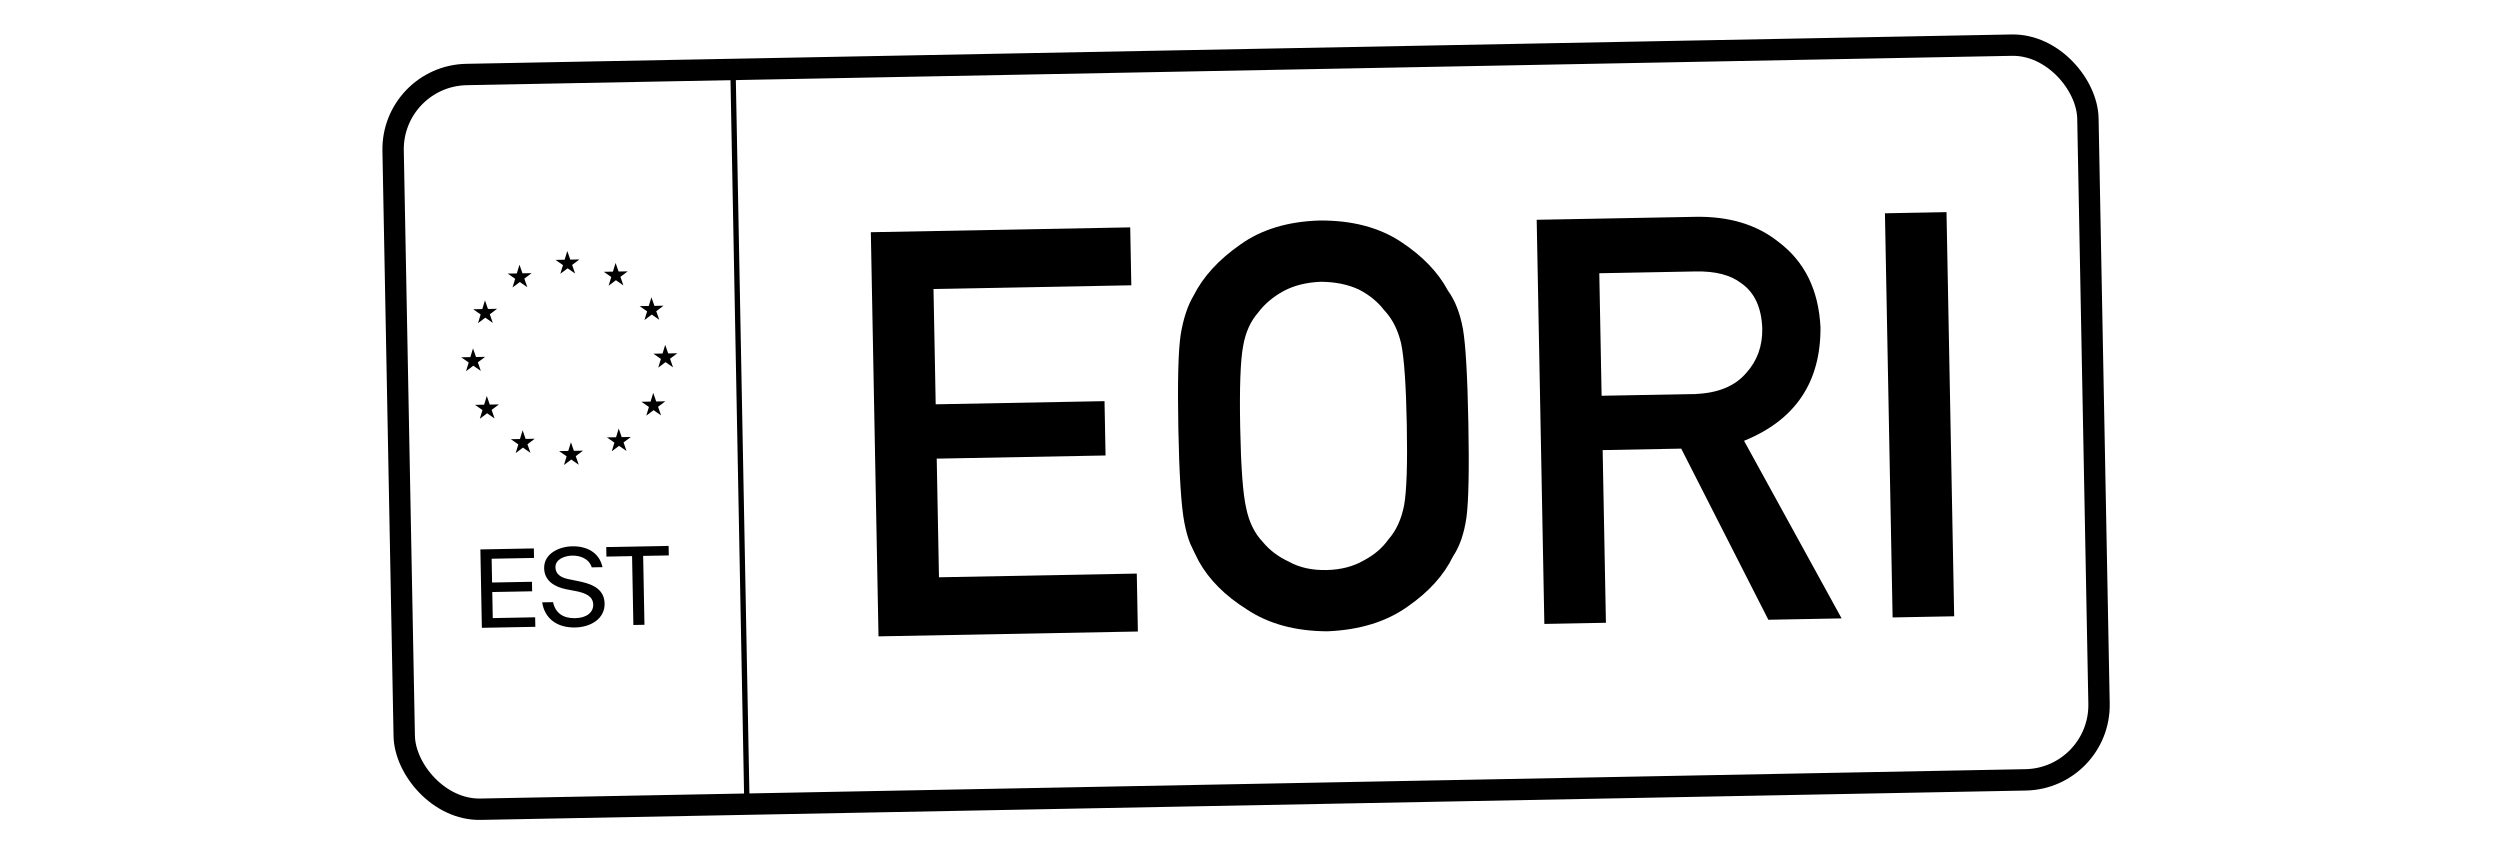
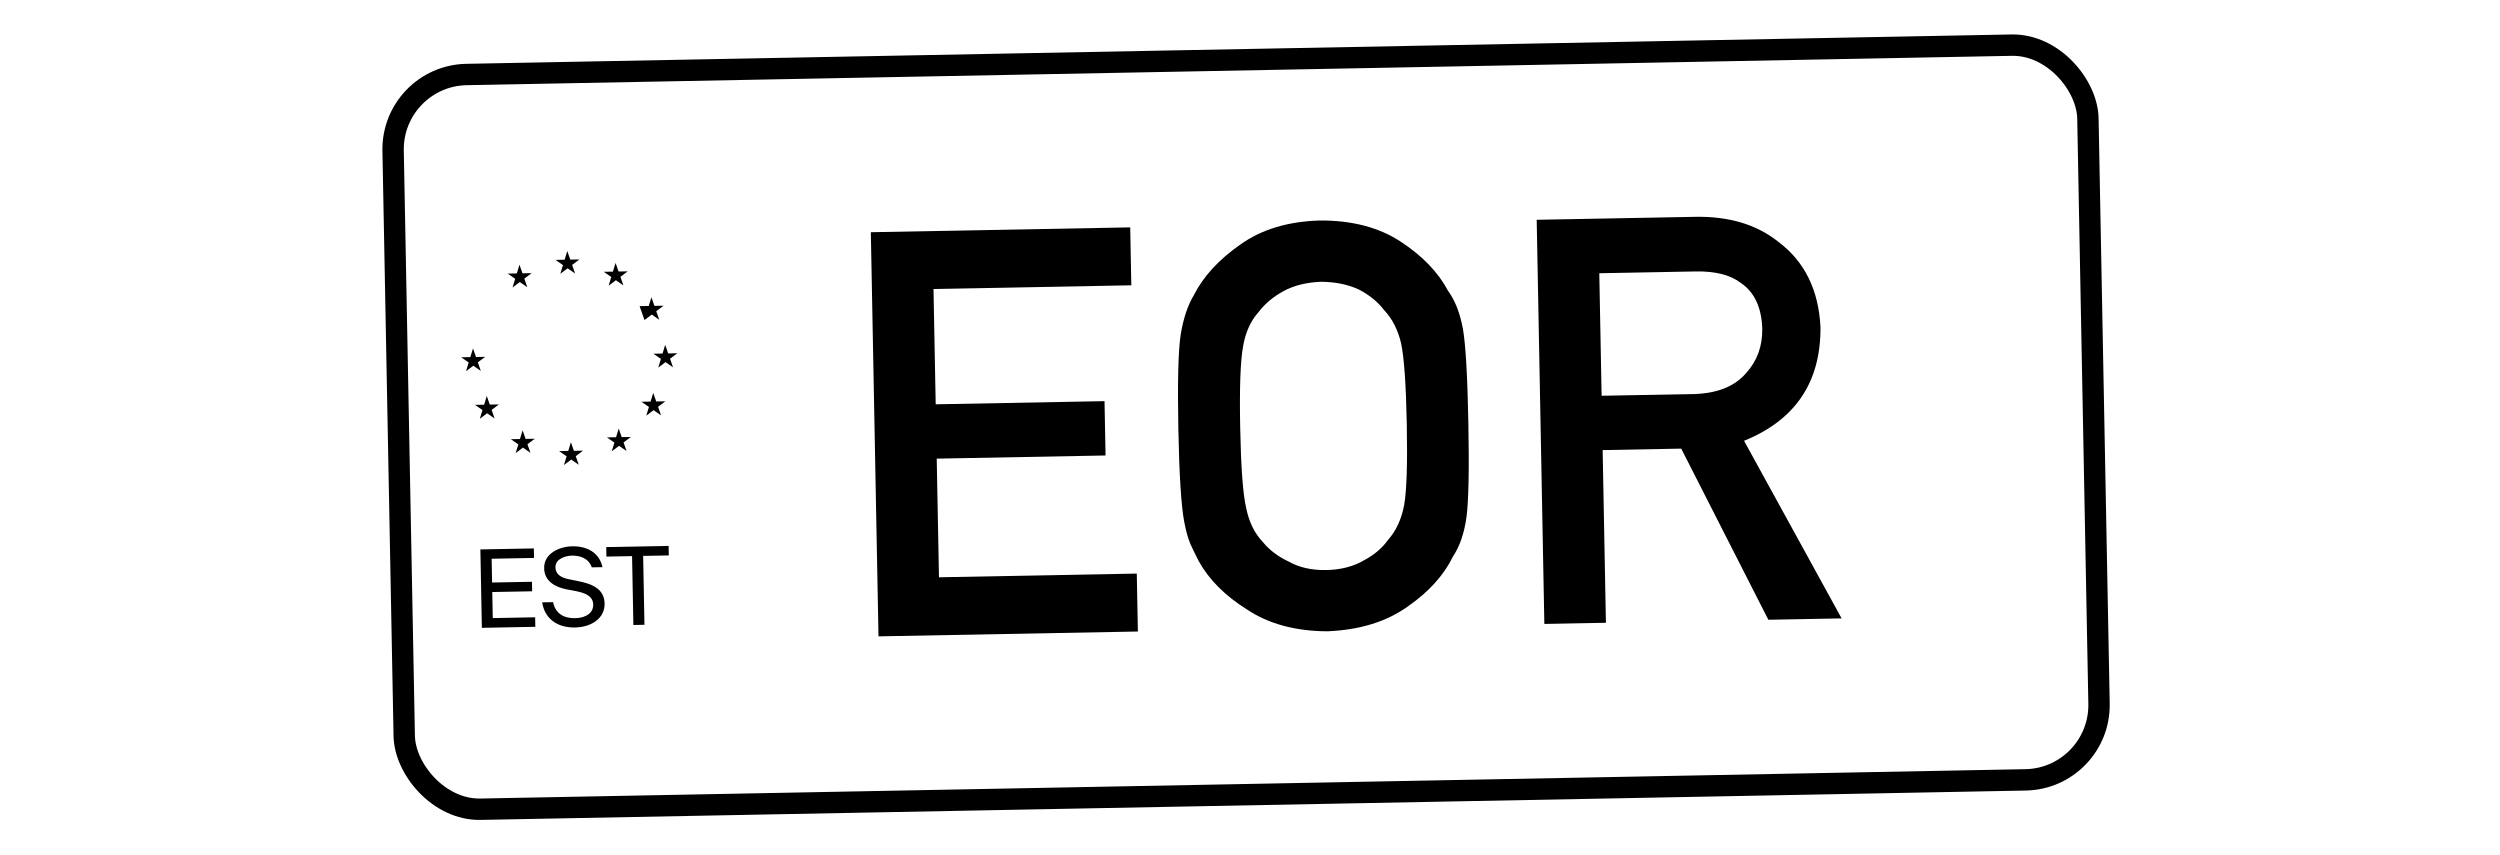
<svg xmlns="http://www.w3.org/2000/svg" width="234" height="80" viewBox="0 0 234 80" fill="none">
  <path d="M82.228 59.563L106.505 59.11L106.403 53.687L87.888 54.033L87.677 42.928L103.48 42.633L103.383 37.548L87.581 37.843L87.376 27.05L105.891 26.704L105.788 21.282L81.51 21.735L82.228 59.563Z" fill="black" />
  <path d="M110.293 40.118C110.375 44.443 110.561 47.363 110.85 48.88C111.005 49.691 111.191 50.362 111.41 50.895C111.646 51.409 111.909 51.949 112.197 52.515C113.152 54.245 114.659 55.757 116.718 57.05C118.744 58.397 121.252 59.077 124.244 59.09C127.267 58.965 129.774 58.191 131.764 56.77C133.738 55.401 135.152 53.834 136.006 52.071C136.631 51.142 137.052 49.914 137.266 48.388C137.463 46.861 137.521 43.936 137.439 39.612C137.356 35.219 137.187 32.28 136.933 30.797C136.661 29.314 136.195 28.12 135.534 27.215C134.614 25.485 133.142 23.955 131.117 22.626C129.074 21.28 126.54 20.618 123.514 20.64C120.525 20.73 118.044 21.486 116.071 22.907C114.062 24.311 112.614 25.896 111.726 27.66C111.17 28.587 110.767 29.797 110.517 31.29C110.284 32.782 110.21 35.725 110.293 40.118ZM116.082 40.01C116.011 36.292 116.102 33.755 116.355 32.401C116.574 31.116 117.05 30.061 117.782 29.234C118.375 28.444 119.163 27.78 120.144 27.243C121.108 26.723 122.268 26.433 123.623 26.374C124.997 26.383 126.193 26.628 127.211 27.111C128.177 27.612 128.954 28.247 129.542 29.014C130.305 29.813 130.838 30.85 131.141 32.125C131.427 33.469 131.605 36.001 131.676 39.719C131.746 43.438 131.664 45.957 131.428 47.277C131.175 48.596 130.682 49.67 129.95 50.497C129.391 51.286 128.638 51.931 127.691 52.434C126.694 53.023 125.508 53.331 124.135 53.356C122.779 53.382 121.609 53.118 120.624 52.565C119.624 52.099 118.812 51.483 118.189 50.716C117.426 49.917 116.911 48.863 116.642 47.553C116.339 46.243 116.152 43.729 116.082 40.01Z" fill="black" />
  <path d="M149.694 25.576L158.717 25.407C160.559 25.373 161.975 25.736 162.963 26.496C164.214 27.355 164.876 28.77 164.948 30.741C164.979 32.385 164.475 33.778 163.436 34.922C162.381 36.153 160.776 36.806 158.621 36.881L149.911 37.043L149.694 25.576ZM144.551 58.4L150.314 58.292L150.008 42.129L157.362 41.991L165.517 58.009L172.375 57.881L163.243 41.259C168.041 39.318 170.426 35.778 170.398 30.64C170.227 27.148 168.916 24.482 166.464 22.642C164.433 21.018 161.836 20.236 158.672 20.295L143.834 20.572L144.551 58.4Z" fill="black" />
-   <path d="M177.148 57.792L182.911 57.684L182.193 19.856L176.43 19.964L177.148 57.792Z" fill="black" />
  <path d="M44.963 51.426L45.102 58.764L50.107 58.67L50.09 57.779L46.123 57.853L46.077 55.414L49.81 55.345L49.793 54.454L46.06 54.524L46.017 52.297L49.985 52.223L49.968 51.332L44.963 51.426Z" fill="black" />
  <path d="M53.559 51.134C52.369 51.156 50.906 51.791 50.932 53.187C50.955 54.412 51.983 54.95 52.994 55.154L53.913 55.329C54.843 55.514 55.51 55.825 55.525 56.595C55.539 57.313 54.918 57.841 53.829 57.862C52.7 57.883 51.978 57.37 51.766 56.361L50.748 56.38C50.969 57.844 52.086 58.765 53.825 58.732C55.29 58.705 56.619 57.921 56.591 56.484C56.563 55.006 55.202 54.606 54.069 54.384L53.21 54.208C52.526 54.069 52.001 53.755 51.989 53.107C51.973 52.287 52.965 52.016 53.535 52.005C54.278 51.991 55.117 52.259 55.388 53.104L56.395 53.086C56.083 51.674 54.882 51.109 53.559 51.134Z" fill="black" />
  <path d="M59.162 52.052L59.284 58.499L60.322 58.48L60.199 52.032L62.6 51.988L62.583 51.097L56.744 51.206L56.761 52.097L59.162 52.052Z" fill="black" />
  <path d="M53.098 23.495L53.378 24.299L54.233 24.283L53.551 24.797L53.831 25.601L53.129 25.114L52.446 25.627L52.695 24.812L51.994 24.325L52.849 24.309L53.098 23.495Z" fill="black" />
-   <path d="M45.393 28.115L45.673 28.919L46.529 28.903L45.846 29.417L46.126 30.221L45.424 29.734L44.741 30.247L44.99 29.433L44.289 28.945L45.144 28.929L45.393 28.115Z" fill="black" />
  <path d="M48.623 24.778L48.903 25.582L49.759 25.566L49.076 26.079L49.356 26.884L48.654 26.397L47.971 26.91L48.221 26.095L47.519 25.608L48.374 25.592L48.623 24.778Z" fill="black" />
  <path d="M57.618 24.61L57.898 25.414L58.754 25.398L58.071 25.912L58.351 26.716L57.649 26.229L56.966 26.742L57.215 25.927L56.514 25.44L57.369 25.424L57.618 24.61Z" fill="black" />
-   <path d="M60.973 27.824L61.253 28.629L62.108 28.613L61.425 29.126L61.705 29.93L61.004 29.443L60.321 29.956L60.57 29.142L59.868 28.654L60.724 28.638L60.973 27.824Z" fill="black" />
+   <path d="M60.973 27.824L61.253 28.629L62.108 28.613L61.425 29.126L61.705 29.93L61.004 29.443L60.321 29.956L59.868 28.654L60.724 28.638L60.973 27.824Z" fill="black" />
  <path d="M62.263 32.276L62.543 33.081L63.398 33.065L62.715 33.578L62.995 34.383L62.294 33.895L61.611 34.409L61.86 33.594L61.158 33.107L62.014 33.091L62.263 32.276Z" fill="black" />
  <path d="M61.143 36.773L61.422 37.578L62.278 37.562L61.595 38.075L61.875 38.88L61.173 38.392L60.491 38.906L60.74 38.091L60.038 37.604L60.894 37.588L61.143 36.773Z" fill="black" />
  <path d="M57.912 40.111L58.192 40.915L59.048 40.899L58.365 41.413L58.645 42.217L57.943 41.73L57.261 42.243L57.51 41.428L56.808 40.941L57.663 40.925L57.912 40.111Z" fill="black" />
  <path d="M53.438 41.394L53.718 42.198L54.573 42.182L53.89 42.695L54.17 43.5L53.468 43.013L52.786 43.526L53.035 42.711L52.333 42.224L53.189 42.208L53.438 41.394Z" fill="black" />
  <path d="M48.917 40.278L49.197 41.083L50.053 41.067L49.37 41.58L49.65 42.385L48.948 41.897L48.266 42.411L48.515 41.596L47.813 41.109L48.669 41.093L48.917 40.278Z" fill="black" />
  <path d="M45.563 37.064L45.843 37.869L46.698 37.853L46.016 38.366L46.295 39.171L45.594 38.683L44.911 39.197L45.16 38.382L44.459 37.895L45.314 37.879L45.563 37.064Z" fill="black" />
  <path d="M44.273 32.612L44.553 33.416L45.408 33.401L44.726 33.914L45.005 34.718L44.304 34.231L43.621 34.744L43.87 33.93L43.169 33.442L44.024 33.426L44.273 32.612Z" fill="black" />
  <rect x="1.019" y="0.981" width="158.633" height="68.769" rx="7" transform="matrix(1 -0.019 0.019 1 35.625 6.145)" stroke="black" stroke-width="2" />
-   <line y1="-0.25" x2="69.231" y2="-0.25" transform="matrix(-0.019 -1 1 -0.019 70.167 75.492)" stroke="black" stroke-width="0.5" />
</svg>